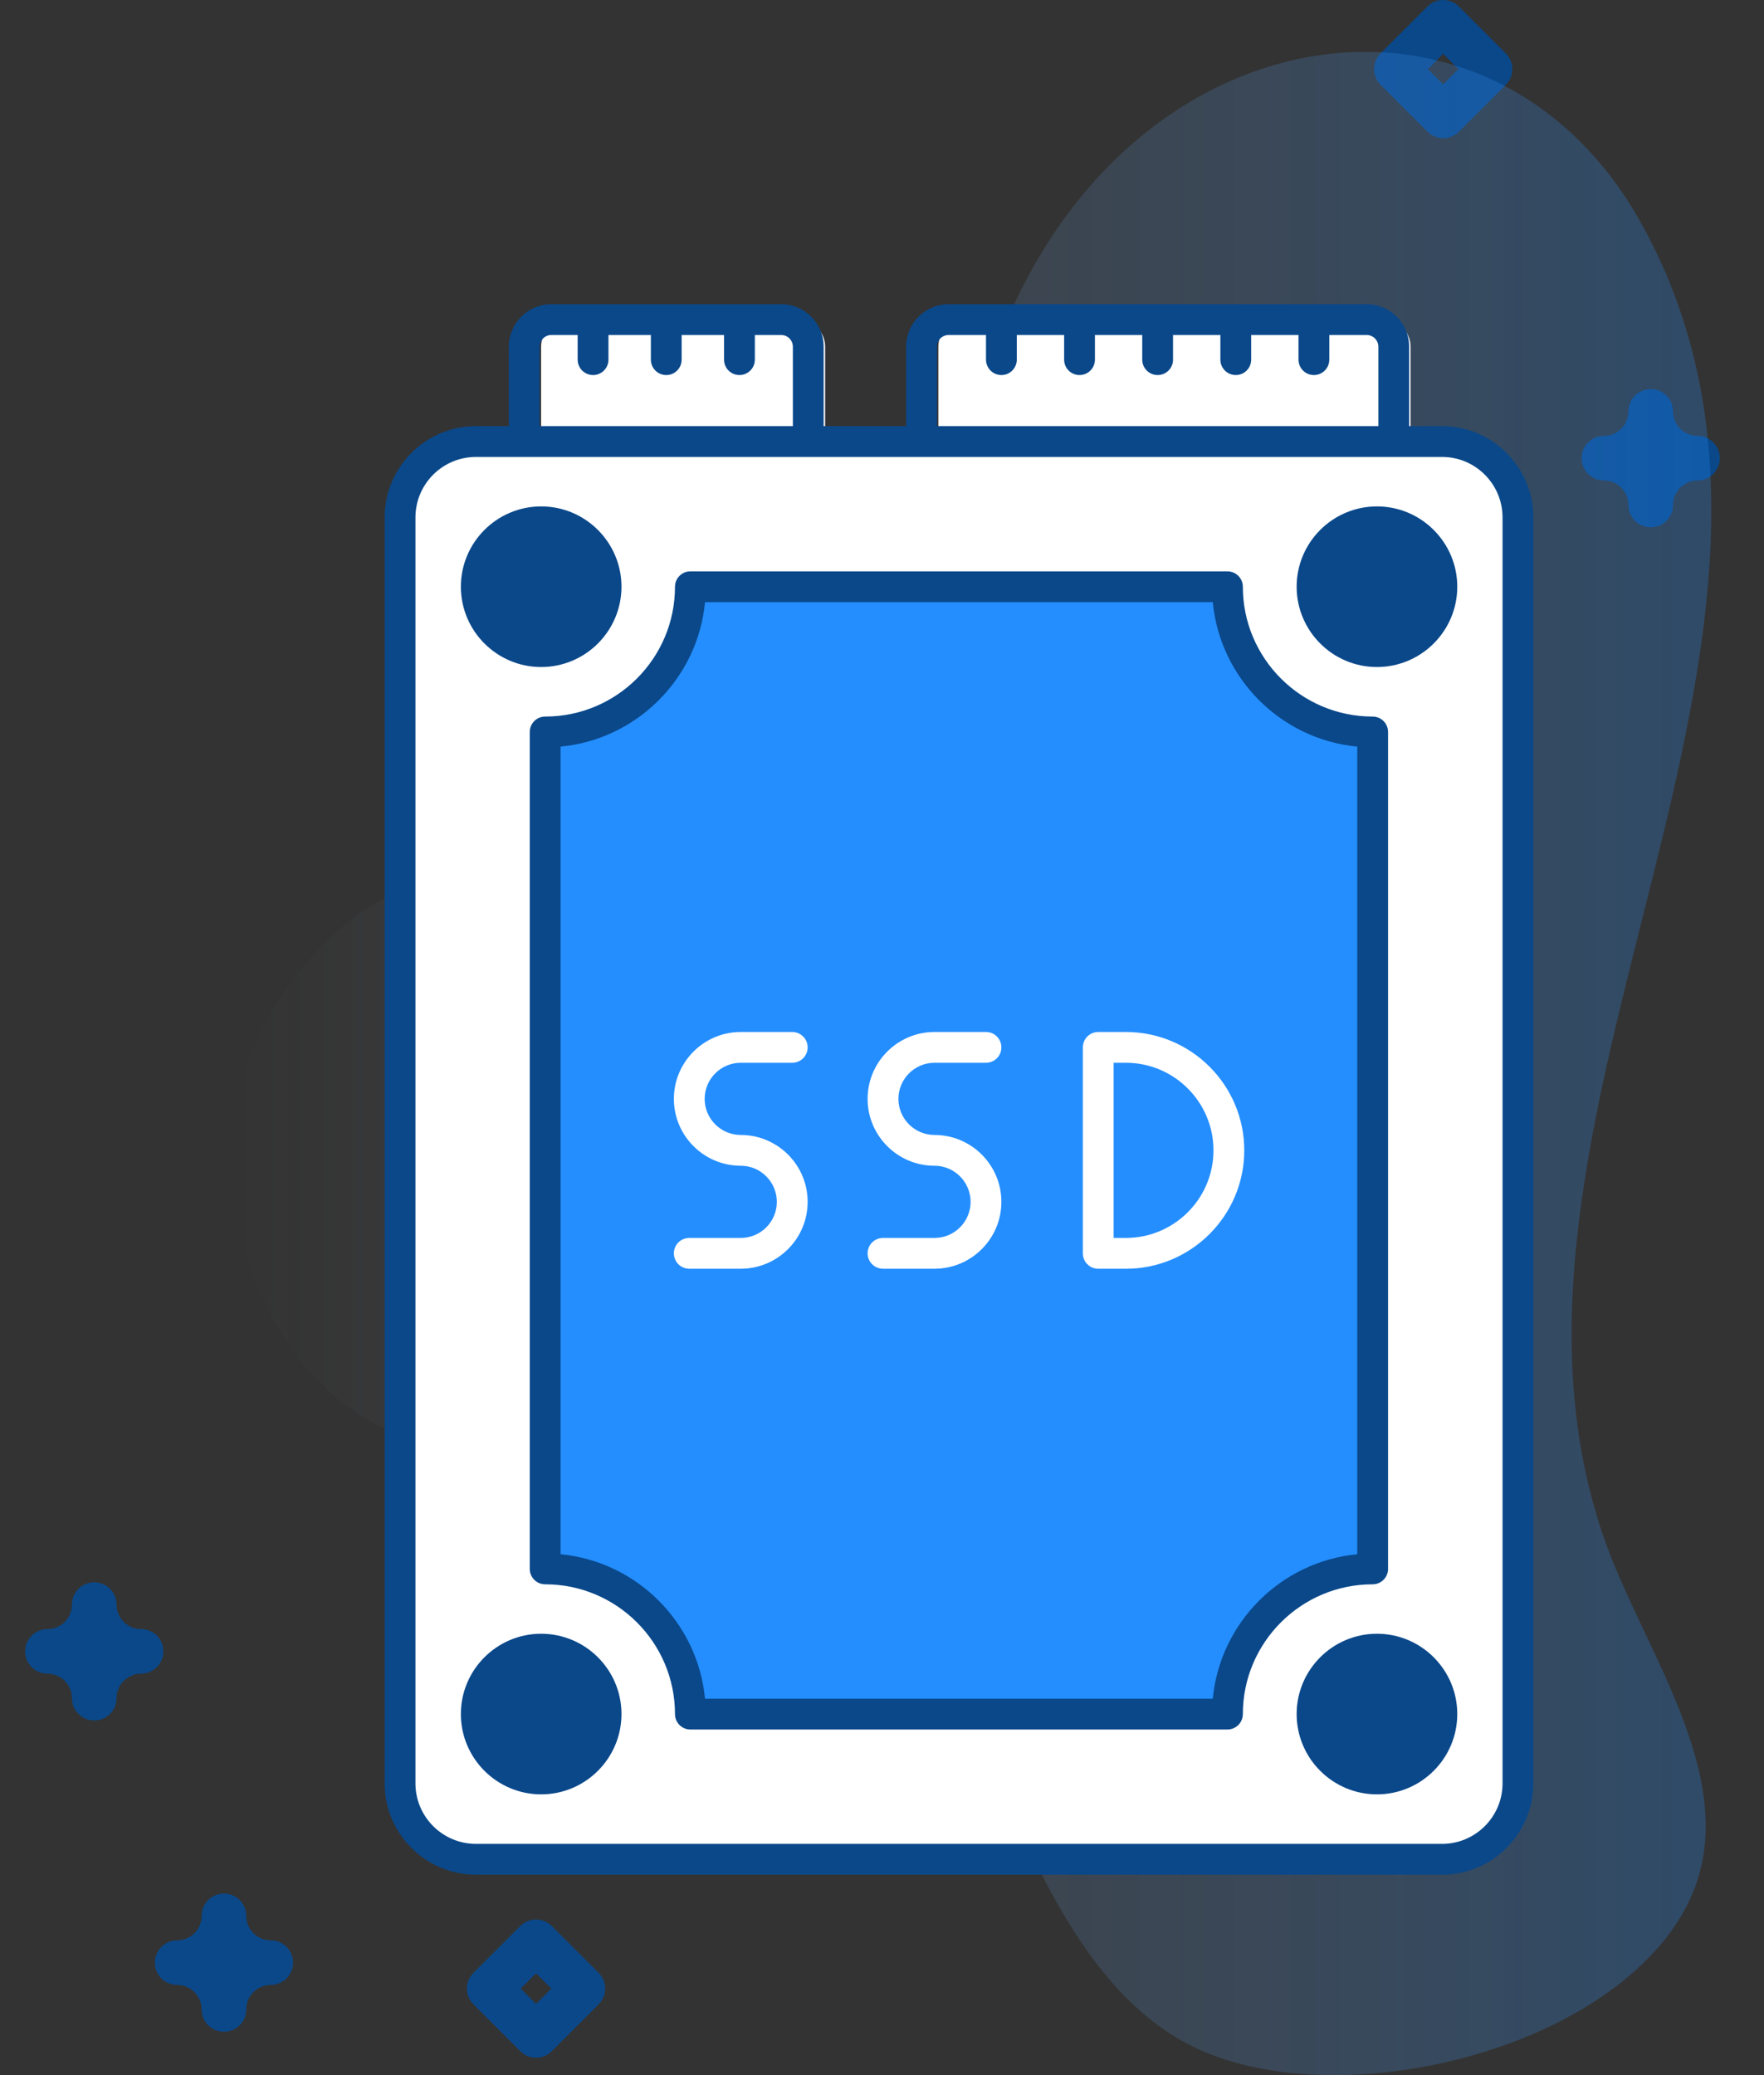
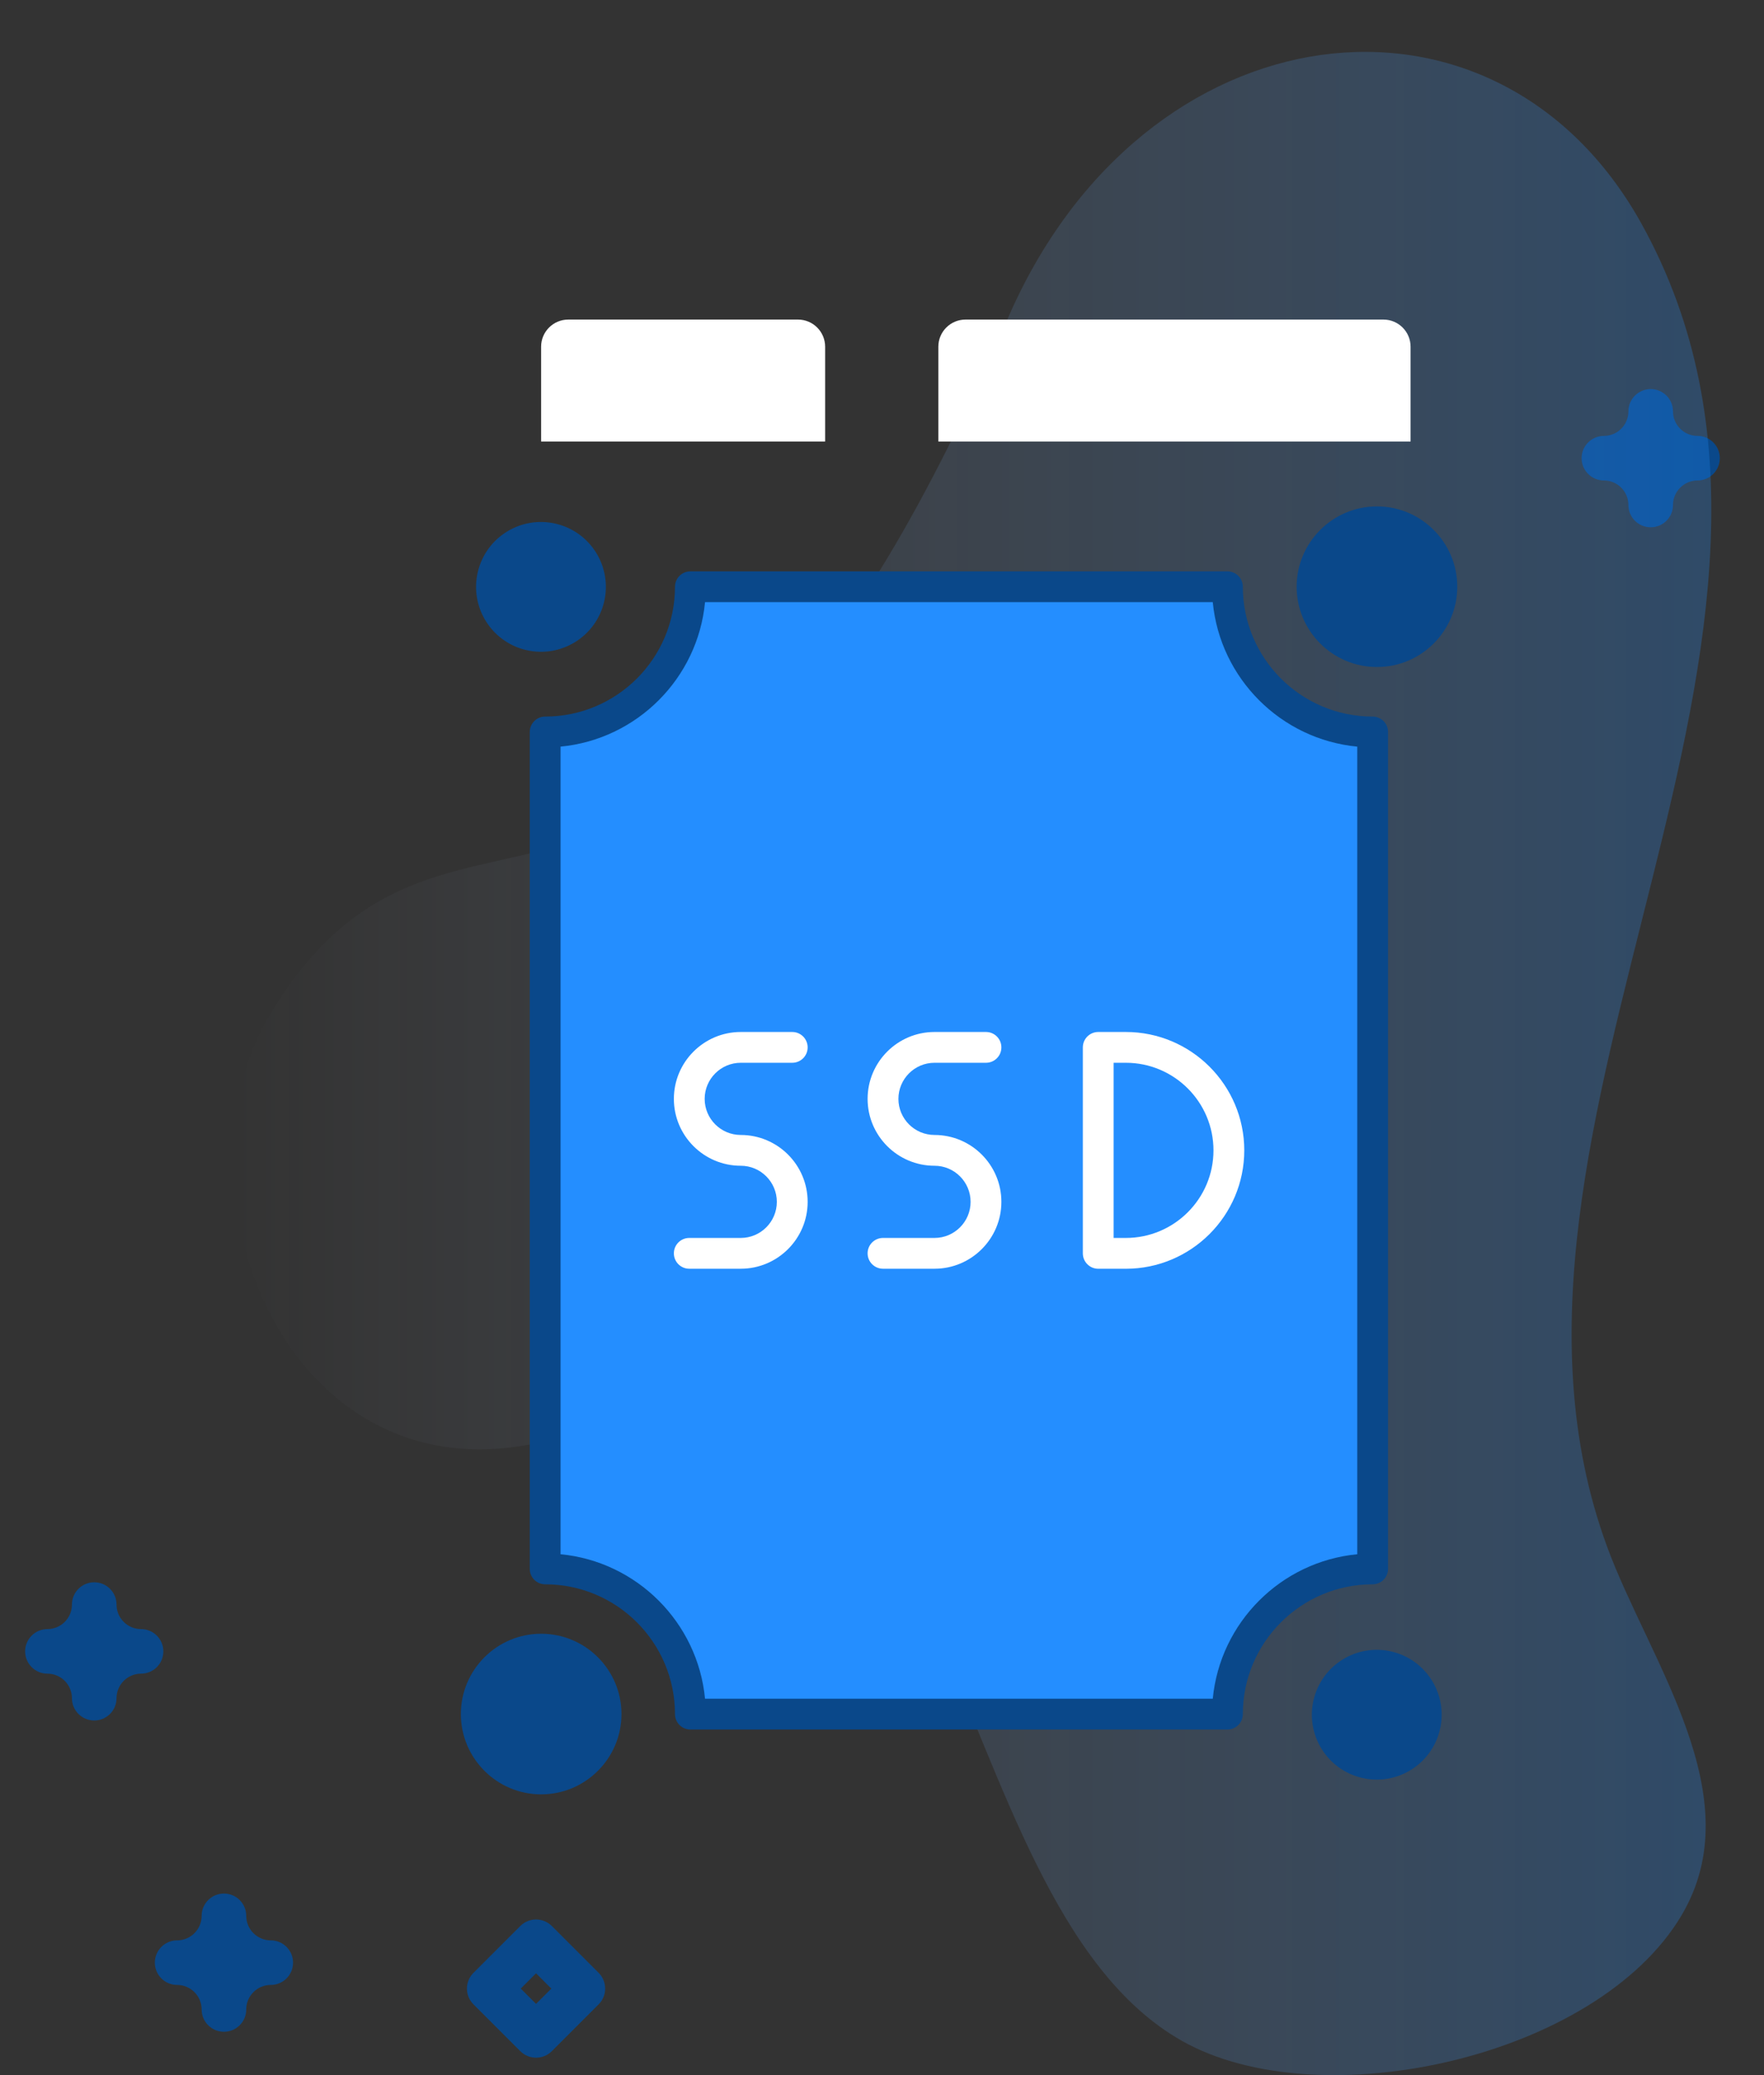
<svg xmlns="http://www.w3.org/2000/svg" width="68" height="80" viewBox="0 0 68 80" fill="none">
  <rect x="0" y="0" width="68" height="80" fill="#333333" stroke="none" />
  <path d="M63.633 20.328C63.158 20.328 62.773 19.944 62.773 19.469C62.773 18.948 62.349 18.523 61.828 18.523C61.353 18.523 60.969 18.139 60.969 17.664C60.969 17.189 61.353 16.805 61.828 16.805C62.349 16.805 62.773 16.381 62.773 15.859C62.773 15.385 63.158 15 63.633 15C64.108 15 64.492 15.385 64.492 15.859C64.492 16.381 64.916 16.805 65.438 16.805C65.912 16.805 66.297 17.189 66.297 17.664C66.297 18.139 65.912 18.523 65.438 18.523C64.916 18.523 64.492 18.948 64.492 19.469C64.492 19.943 64.108 20.328 63.633 20.328Z" fill="#0A488A" />
  <path d="M8.633 78.328C8.158 78.328 7.773 77.944 7.773 77.469C7.773 76.948 7.349 76.523 6.828 76.523C6.354 76.523 5.969 76.139 5.969 75.664C5.969 75.189 6.354 74.805 6.828 74.805C7.349 74.805 7.773 74.38 7.773 73.859C7.773 73.385 8.158 73 8.633 73C9.107 73 9.492 73.385 9.492 73.859C9.492 74.38 9.916 74.805 10.438 74.805C10.912 74.805 11.297 75.189 11.297 75.664C11.297 76.139 10.912 76.523 10.438 76.523C9.916 76.523 9.492 76.948 9.492 77.469C9.492 77.944 9.107 78.328 8.633 78.328Z" fill="#0A488A" />
  <path d="M3.633 66.328C3.158 66.328 2.773 65.944 2.773 65.469C2.773 64.948 2.349 64.523 1.828 64.523C1.354 64.523 0.969 64.139 0.969 63.664C0.969 63.189 1.354 62.805 1.828 62.805C2.349 62.805 2.773 62.38 2.773 61.859C2.773 61.385 3.158 61 3.633 61C4.107 61 4.492 61.385 4.492 61.859C4.492 62.38 4.916 62.805 5.438 62.805C5.912 62.805 6.297 63.189 6.297 63.664C6.297 64.139 5.912 64.523 5.438 64.523C4.916 64.523 4.492 64.948 4.492 65.469C4.492 65.944 4.107 66.328 3.633 66.328Z" fill="#0A488A" />
-   <path d="M55.633 5.328C55.413 5.328 55.193 5.244 55.025 5.076L53.221 3.272C52.885 2.936 52.885 2.392 53.221 2.056L55.025 0.252C55.361 -0.084 55.905 -0.084 56.24 0.252L58.045 2.056C58.381 2.392 58.381 2.936 58.045 3.272L56.24 5.076C56.073 5.244 55.853 5.328 55.633 5.328ZM55.044 2.664L55.633 3.253L56.222 2.664L55.633 2.075L55.044 2.664Z" fill="#0A488A" />
  <path d="M61.943 59.604C55.985 43.338 72.079 24.468 63.27 8.612C57.658 -1.489 44.076 0.18 38.851 12.274C26.061 41.879 17.656 27.17 10.412 39.104C6.203 46.039 11.475 59.301 22.63 55.053C37.428 49.416 35.832 73.171 45.561 78.679C50.88 81.69 61.566 79.334 64.821 73.84C67.549 69.236 63.573 64.052 61.943 59.604Z" fill="url(#paint0_linear_168_1203)" />
  <path d="M20.664 79.328C20.444 79.328 20.224 79.244 20.056 79.076L18.252 77.272C17.916 76.936 17.916 76.392 18.252 76.056L20.056 74.252C20.392 73.916 20.936 73.916 21.272 74.252L23.076 76.056C23.412 76.392 23.412 76.936 23.076 77.272L21.272 79.076C21.104 79.244 20.884 79.328 20.664 79.328ZM20.075 76.664L20.664 77.253L21.254 76.664L20.664 76.075L20.075 76.664Z" fill="#0A488A" />
-   <path d="M58.515 19.949V68.755C58.515 70.37 57.206 71.68 55.59 71.68H18.347C16.732 71.68 15.422 70.37 15.422 68.755V19.949C15.422 18.333 16.732 17.023 18.347 17.023H55.59C57.206 17.023 58.515 18.333 58.515 19.949Z" fill="white" />
  <path d="M21.016 60.485V28.219C24.107 28.219 26.613 25.713 26.613 22.621H47.316C47.316 25.713 49.823 28.219 52.914 28.219V60.485C49.823 60.485 47.316 62.991 47.316 66.082H26.613C26.613 62.991 24.107 60.485 21.016 60.485Z" fill="#248EFF" />
  <path d="M55.515 23.209C55.833 21.864 55.001 20.516 53.656 20.198C52.311 19.881 50.964 20.713 50.646 22.058C50.328 23.402 51.16 24.75 52.505 25.068C53.849 25.386 55.197 24.553 55.515 23.209Z" fill="#0A488A" />
  <path d="M23.288 23.201C23.606 21.856 22.774 20.509 21.429 20.191C20.085 19.873 18.737 20.705 18.419 22.05C18.101 23.394 18.934 24.742 20.278 25.06C21.623 25.378 22.971 24.545 23.288 23.201Z" fill="#0A488A" />
  <path d="M55.507 66.681C55.825 65.337 54.993 63.989 53.648 63.671C52.303 63.353 50.956 64.186 50.638 65.53C50.32 66.875 51.153 68.222 52.497 68.54C53.842 68.858 55.189 68.026 55.507 66.681Z" fill="#0A488A" />
  <path d="M23.281 66.673C23.599 65.329 22.766 63.981 21.422 63.663C20.077 63.346 18.729 64.178 18.411 65.522C18.094 66.867 18.926 68.215 20.27 68.532C21.615 68.85 22.963 68.018 23.281 66.673Z" fill="#0A488A" />
  <path d="M31.808 13.367V17.022H20.859V13.367C20.859 12.789 21.328 12.32 21.906 12.32H30.762C31.34 12.32 31.808 12.789 31.808 13.367Z" fill="white" />
  <path d="M54.376 13.367V17.022H36.172V13.367C36.172 12.789 36.641 12.32 37.219 12.32H53.329C53.907 12.32 54.376 12.789 54.376 13.367Z" fill="white" />
  <path d="M26.02 22.621C26.02 25.38 23.775 27.625 21.015 27.625C20.687 27.625 20.422 27.891 20.422 28.219V60.484C20.422 60.812 20.687 61.078 21.015 61.078C23.775 61.078 26.02 63.323 26.02 66.082C26.02 66.41 26.285 66.676 26.613 66.676H47.316C47.644 66.676 47.91 66.41 47.91 66.082C47.91 63.323 50.155 61.078 52.914 61.078C53.242 61.078 53.508 60.812 53.508 60.484V28.219C53.508 27.891 53.242 27.625 52.914 27.625C50.155 27.625 47.91 25.38 47.91 22.621C47.91 22.293 47.644 22.027 47.316 22.027H26.613C26.285 22.027 26.02 22.293 26.02 22.621ZM46.751 23.215C47.032 26.156 49.379 28.503 52.32 28.784V59.919C49.379 60.2 47.032 62.548 46.751 65.489H27.178C26.897 62.547 24.55 60.2 21.609 59.919V28.784C24.55 28.503 26.898 26.156 27.178 23.215H46.751Z" fill="#0A488A" />
  <path d="M53.08 25.715C54.787 25.715 56.176 24.326 56.176 22.619C56.176 20.912 54.787 19.523 53.08 19.523C51.373 19.523 49.984 20.912 49.984 22.619C49.984 24.326 51.373 25.715 53.08 25.715ZM53.08 20.711C54.132 20.711 54.989 21.567 54.989 22.619C54.989 23.672 54.133 24.528 53.08 24.528C52.028 24.528 51.172 23.672 51.172 22.619C51.172 21.567 52.028 20.711 53.08 20.711Z" fill="#0A488A" />
-   <path d="M20.861 25.715C22.568 25.715 23.957 24.326 23.957 22.619C23.957 20.912 22.568 19.523 20.861 19.523C19.155 19.523 17.766 20.912 17.766 22.619C17.766 24.326 19.155 25.715 20.861 25.715ZM20.861 20.711C21.914 20.711 22.77 21.567 22.77 22.619C22.77 23.672 21.914 24.528 20.861 24.528C19.809 24.528 18.953 23.672 18.953 22.619C18.953 21.567 19.809 20.711 20.861 20.711Z" fill="#0A488A" />
-   <path d="M53.08 62.984C51.373 62.984 49.984 64.373 49.984 66.08C49.984 67.787 51.373 69.176 53.08 69.176C54.787 69.176 56.176 67.787 56.176 66.08C56.176 64.373 54.787 62.984 53.08 62.984ZM53.08 67.989C52.028 67.989 51.172 67.133 51.172 66.08C51.172 65.028 52.028 64.172 53.08 64.172C54.132 64.172 54.989 65.028 54.989 66.08C54.989 67.133 54.133 67.989 53.08 67.989Z" fill="#0A488A" />
  <path d="M20.861 62.984C19.155 62.984 17.766 64.373 17.766 66.08C17.766 67.787 19.155 69.176 20.861 69.176C22.568 69.176 23.957 67.787 23.957 66.08C23.957 64.373 22.568 62.984 20.861 62.984ZM20.861 67.989C19.809 67.989 18.953 67.133 18.953 66.08C18.953 65.028 19.809 64.172 20.861 64.172C21.914 64.172 22.77 65.028 22.77 66.08C22.77 67.133 21.914 67.989 20.861 67.989Z" fill="#0A488A" />
-   <path d="M30.111 11.727H21.256C20.351 11.727 19.615 12.462 19.615 13.367V16.429H18.347C16.407 16.429 14.828 18.007 14.828 19.948V68.754C14.828 70.694 16.407 72.272 18.347 72.272H55.59C57.53 72.272 59.108 70.694 59.108 68.754V19.948C59.108 18.007 57.53 16.429 55.59 16.429H54.321V13.367C54.321 12.462 53.585 11.727 52.681 11.727H36.571C35.666 11.727 34.931 12.462 34.931 13.367V16.429H31.751V13.367C31.751 12.462 31.015 11.727 30.111 11.727ZM20.802 13.367C20.802 13.117 21.006 12.914 21.255 12.914H22.268V13.865C22.268 14.193 22.534 14.459 22.862 14.459C23.19 14.459 23.455 14.193 23.455 13.865V12.914H25.09V13.865C25.09 14.193 25.355 14.459 25.683 14.459C26.011 14.459 26.277 14.193 26.277 13.865V12.914H27.911V13.865C27.911 14.193 28.176 14.459 28.505 14.459C28.832 14.459 29.098 14.193 29.098 13.865V12.914H30.111C30.361 12.914 30.564 13.117 30.564 13.367V16.429H20.802V13.367ZM36.118 13.367C36.118 13.117 36.321 12.914 36.571 12.914H38.009V13.865C38.009 14.193 38.275 14.459 38.603 14.459C38.931 14.459 39.196 14.193 39.196 13.865V12.914H41.021V13.865C41.021 14.193 41.286 14.459 41.614 14.459C41.943 14.459 42.208 14.193 42.208 13.865V12.914H44.032V13.865C44.032 14.193 44.298 14.459 44.626 14.459C44.954 14.459 45.219 14.193 45.219 13.865V12.914H47.044V13.865C47.044 14.193 47.31 14.459 47.638 14.459C47.966 14.459 48.231 14.193 48.231 13.865V12.914H50.056V13.865C50.056 14.193 50.321 14.459 50.649 14.459C50.977 14.459 51.243 14.193 51.243 13.865V12.914H52.681C52.931 12.914 53.134 13.117 53.134 13.367V16.429H36.118V13.367ZM55.59 17.616C56.875 17.616 57.921 18.662 57.921 19.948V68.754C57.921 70.039 56.875 71.085 55.59 71.085H18.347C17.061 71.085 16.015 70.039 16.015 68.754V19.948C16.015 18.662 17.061 17.616 18.347 17.616C23.379 17.616 46.65 17.616 55.59 17.616Z" fill="#0A488A" />
  <path d="M43.401 39.785H42.336C42.008 39.785 41.742 40.051 41.742 40.379V48.319C41.742 48.647 42.008 48.913 42.336 48.913H43.401C45.917 48.913 47.965 46.865 47.965 44.349C47.965 41.832 45.917 39.785 43.401 39.785ZM43.401 47.725H42.929V40.972H43.401C45.263 40.972 46.778 42.487 46.778 44.349C46.778 46.211 45.263 47.725 43.401 47.725Z" fill="white" />
  <path d="M31.134 46.334C31.134 44.912 29.977 43.755 28.555 43.755C27.788 43.755 27.164 43.131 27.164 42.364C27.164 41.597 27.788 40.972 28.555 40.972H30.54C30.868 40.972 31.134 40.707 31.134 40.379C31.134 40.051 30.868 39.785 30.54 39.785H28.555C27.133 39.785 25.977 40.942 25.977 42.364C25.977 43.785 27.133 44.942 28.555 44.942C29.322 44.942 29.946 45.567 29.946 46.334C29.946 47.101 29.322 47.725 28.555 47.725H26.57C26.242 47.725 25.977 47.991 25.977 48.319C25.977 48.646 26.242 48.912 26.57 48.912H28.555C29.977 48.912 31.134 47.755 31.134 46.334Z" fill="white" />
  <path d="M36.024 47.725H34.039C33.711 47.725 33.445 47.991 33.445 48.319C33.445 48.646 33.711 48.912 34.039 48.912H36.024C37.446 48.912 38.602 47.755 38.602 46.334C38.602 44.912 37.446 43.755 36.024 43.755C35.257 43.755 34.633 43.131 34.633 42.364C34.633 41.597 35.257 40.972 36.024 40.972H38.009C38.337 40.972 38.602 40.707 38.602 40.379C38.602 40.051 38.337 39.785 38.009 39.785H36.024C34.602 39.785 33.445 40.942 33.445 42.364C33.445 43.785 34.602 44.942 36.024 44.942C36.791 44.942 37.415 45.567 37.415 46.334C37.415 47.101 36.791 47.725 36.024 47.725Z" fill="white" />
  <defs>
    <linearGradient id="paint0_linear_168_1203" x1="8.969" y1="41" x2="65.969" y2="41" gradientUnits="userSpaceOnUse">
      <stop stop-color="#D1DDFF" stop-opacity="0" />
      <stop offset="1" stop-color="#248EFF" stop-opacity="0.26" />
    </linearGradient>
  </defs>
</svg>